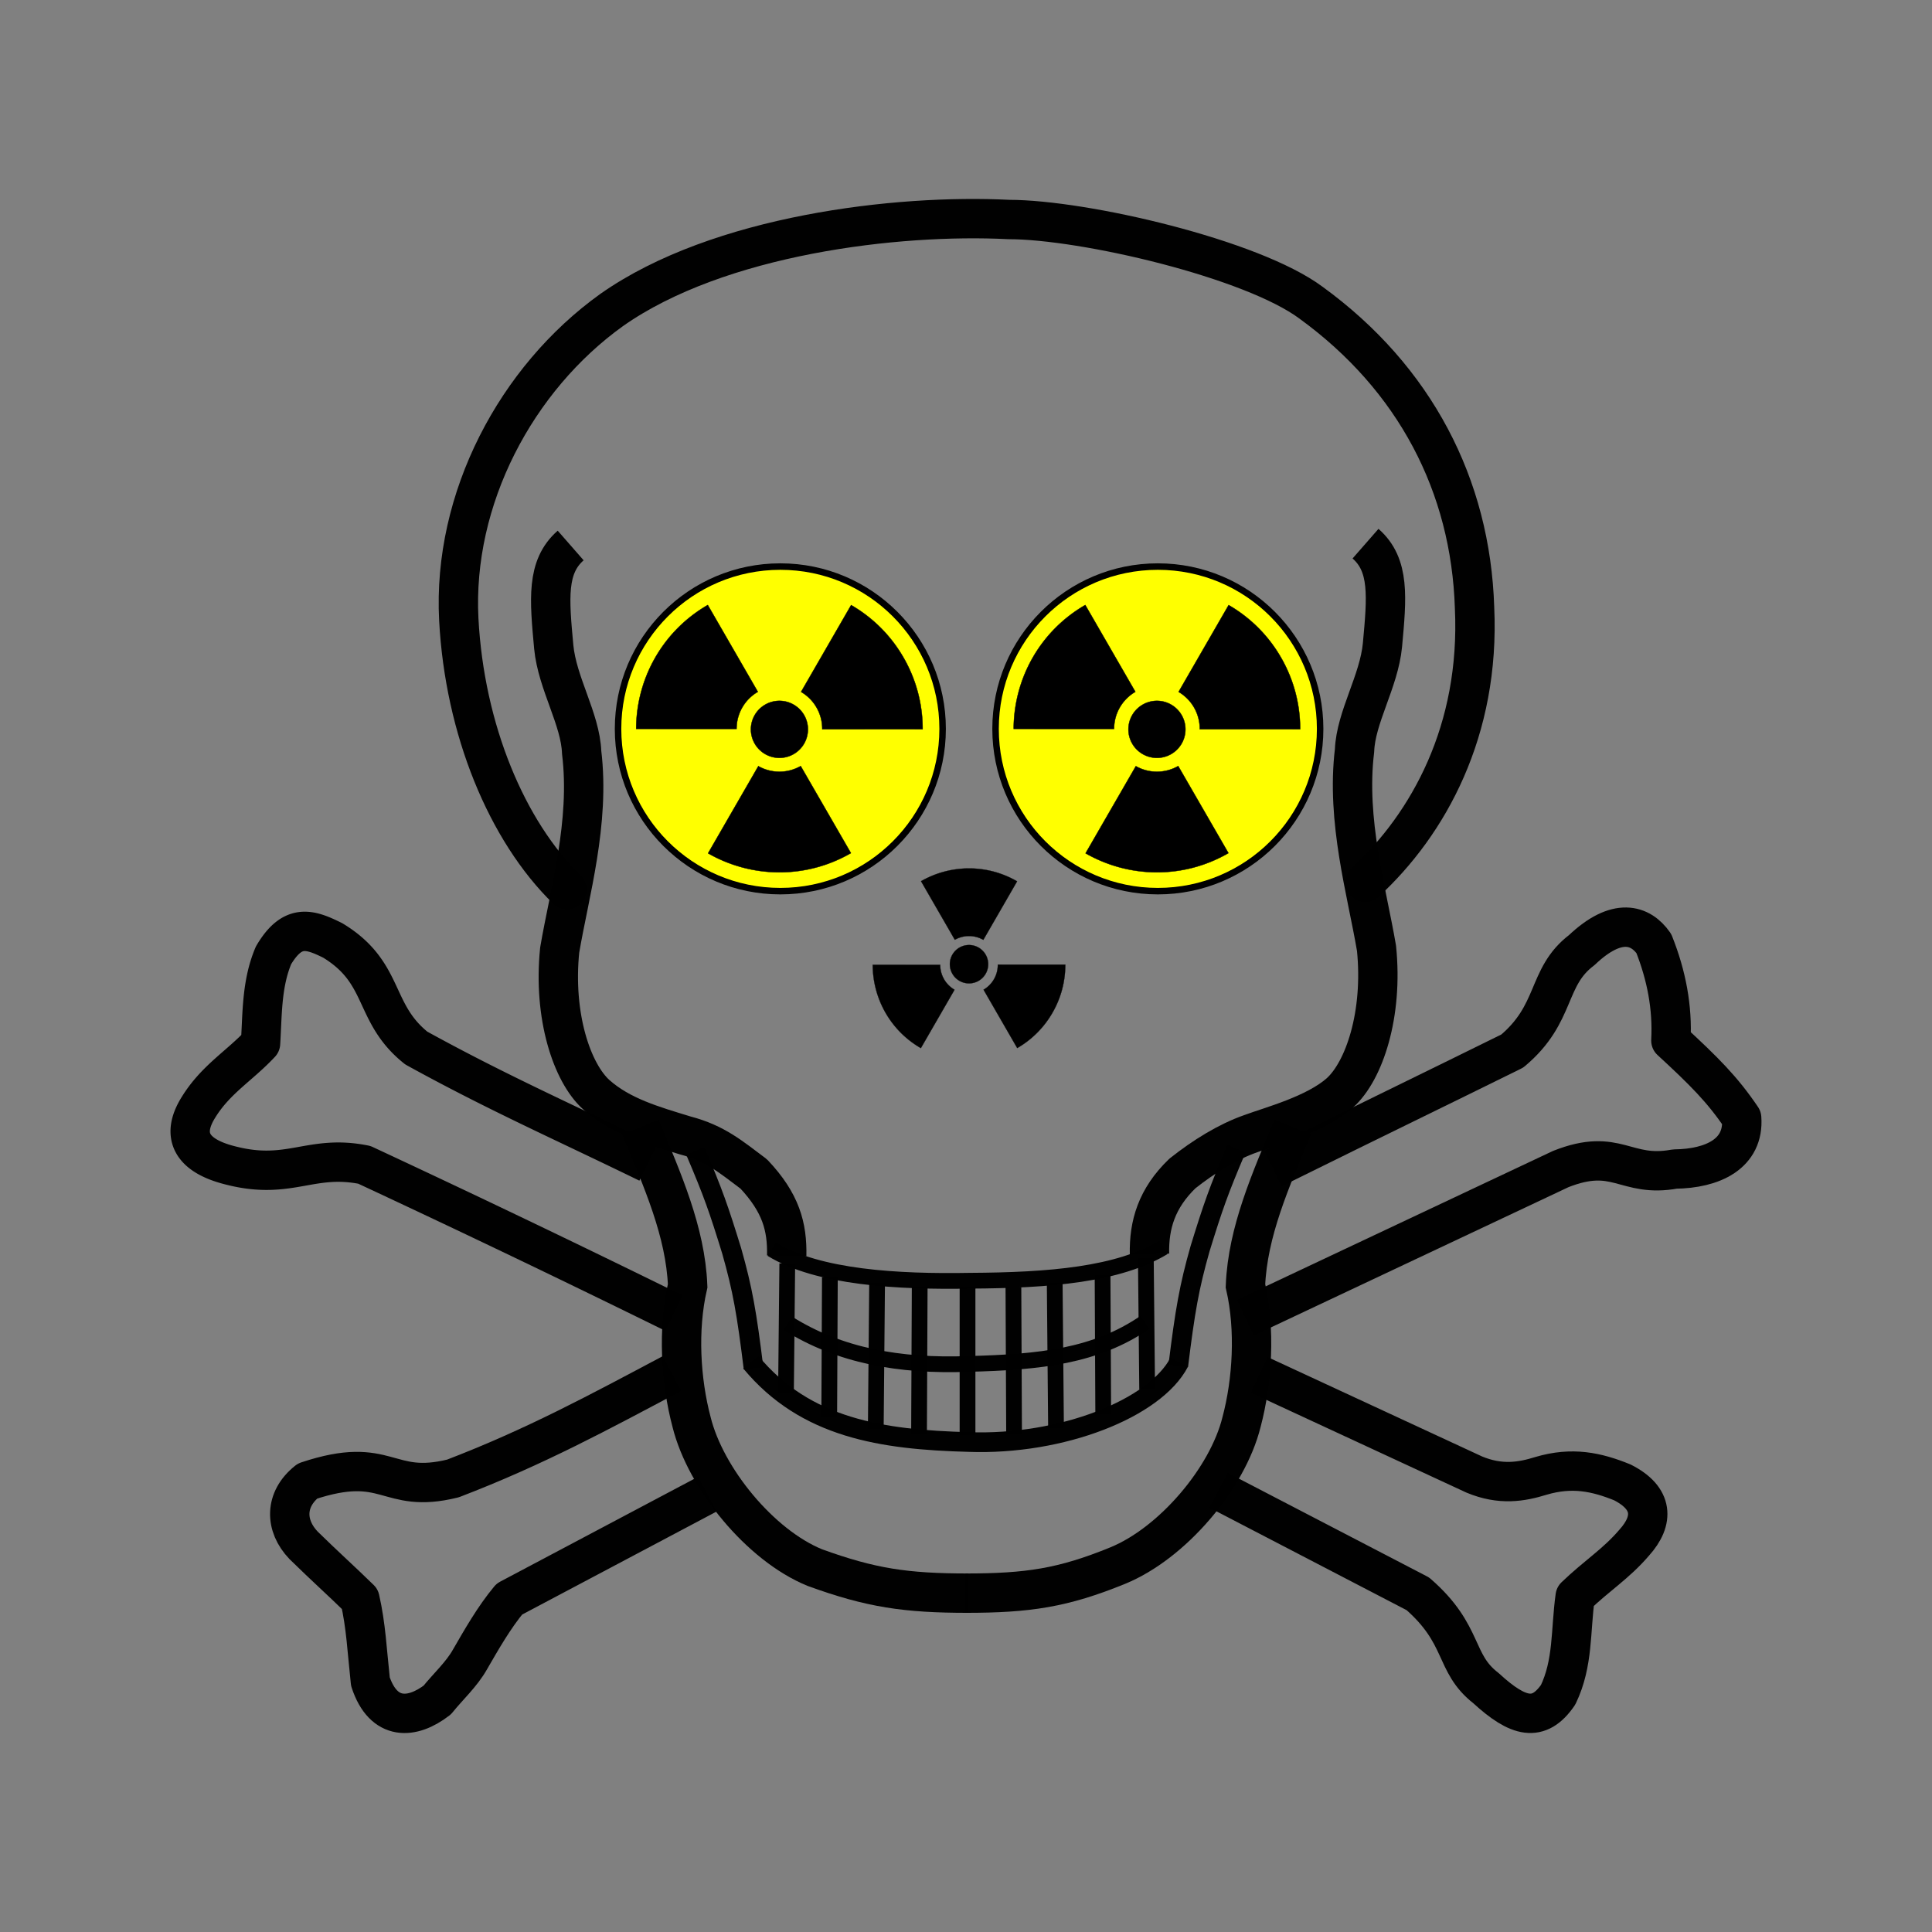
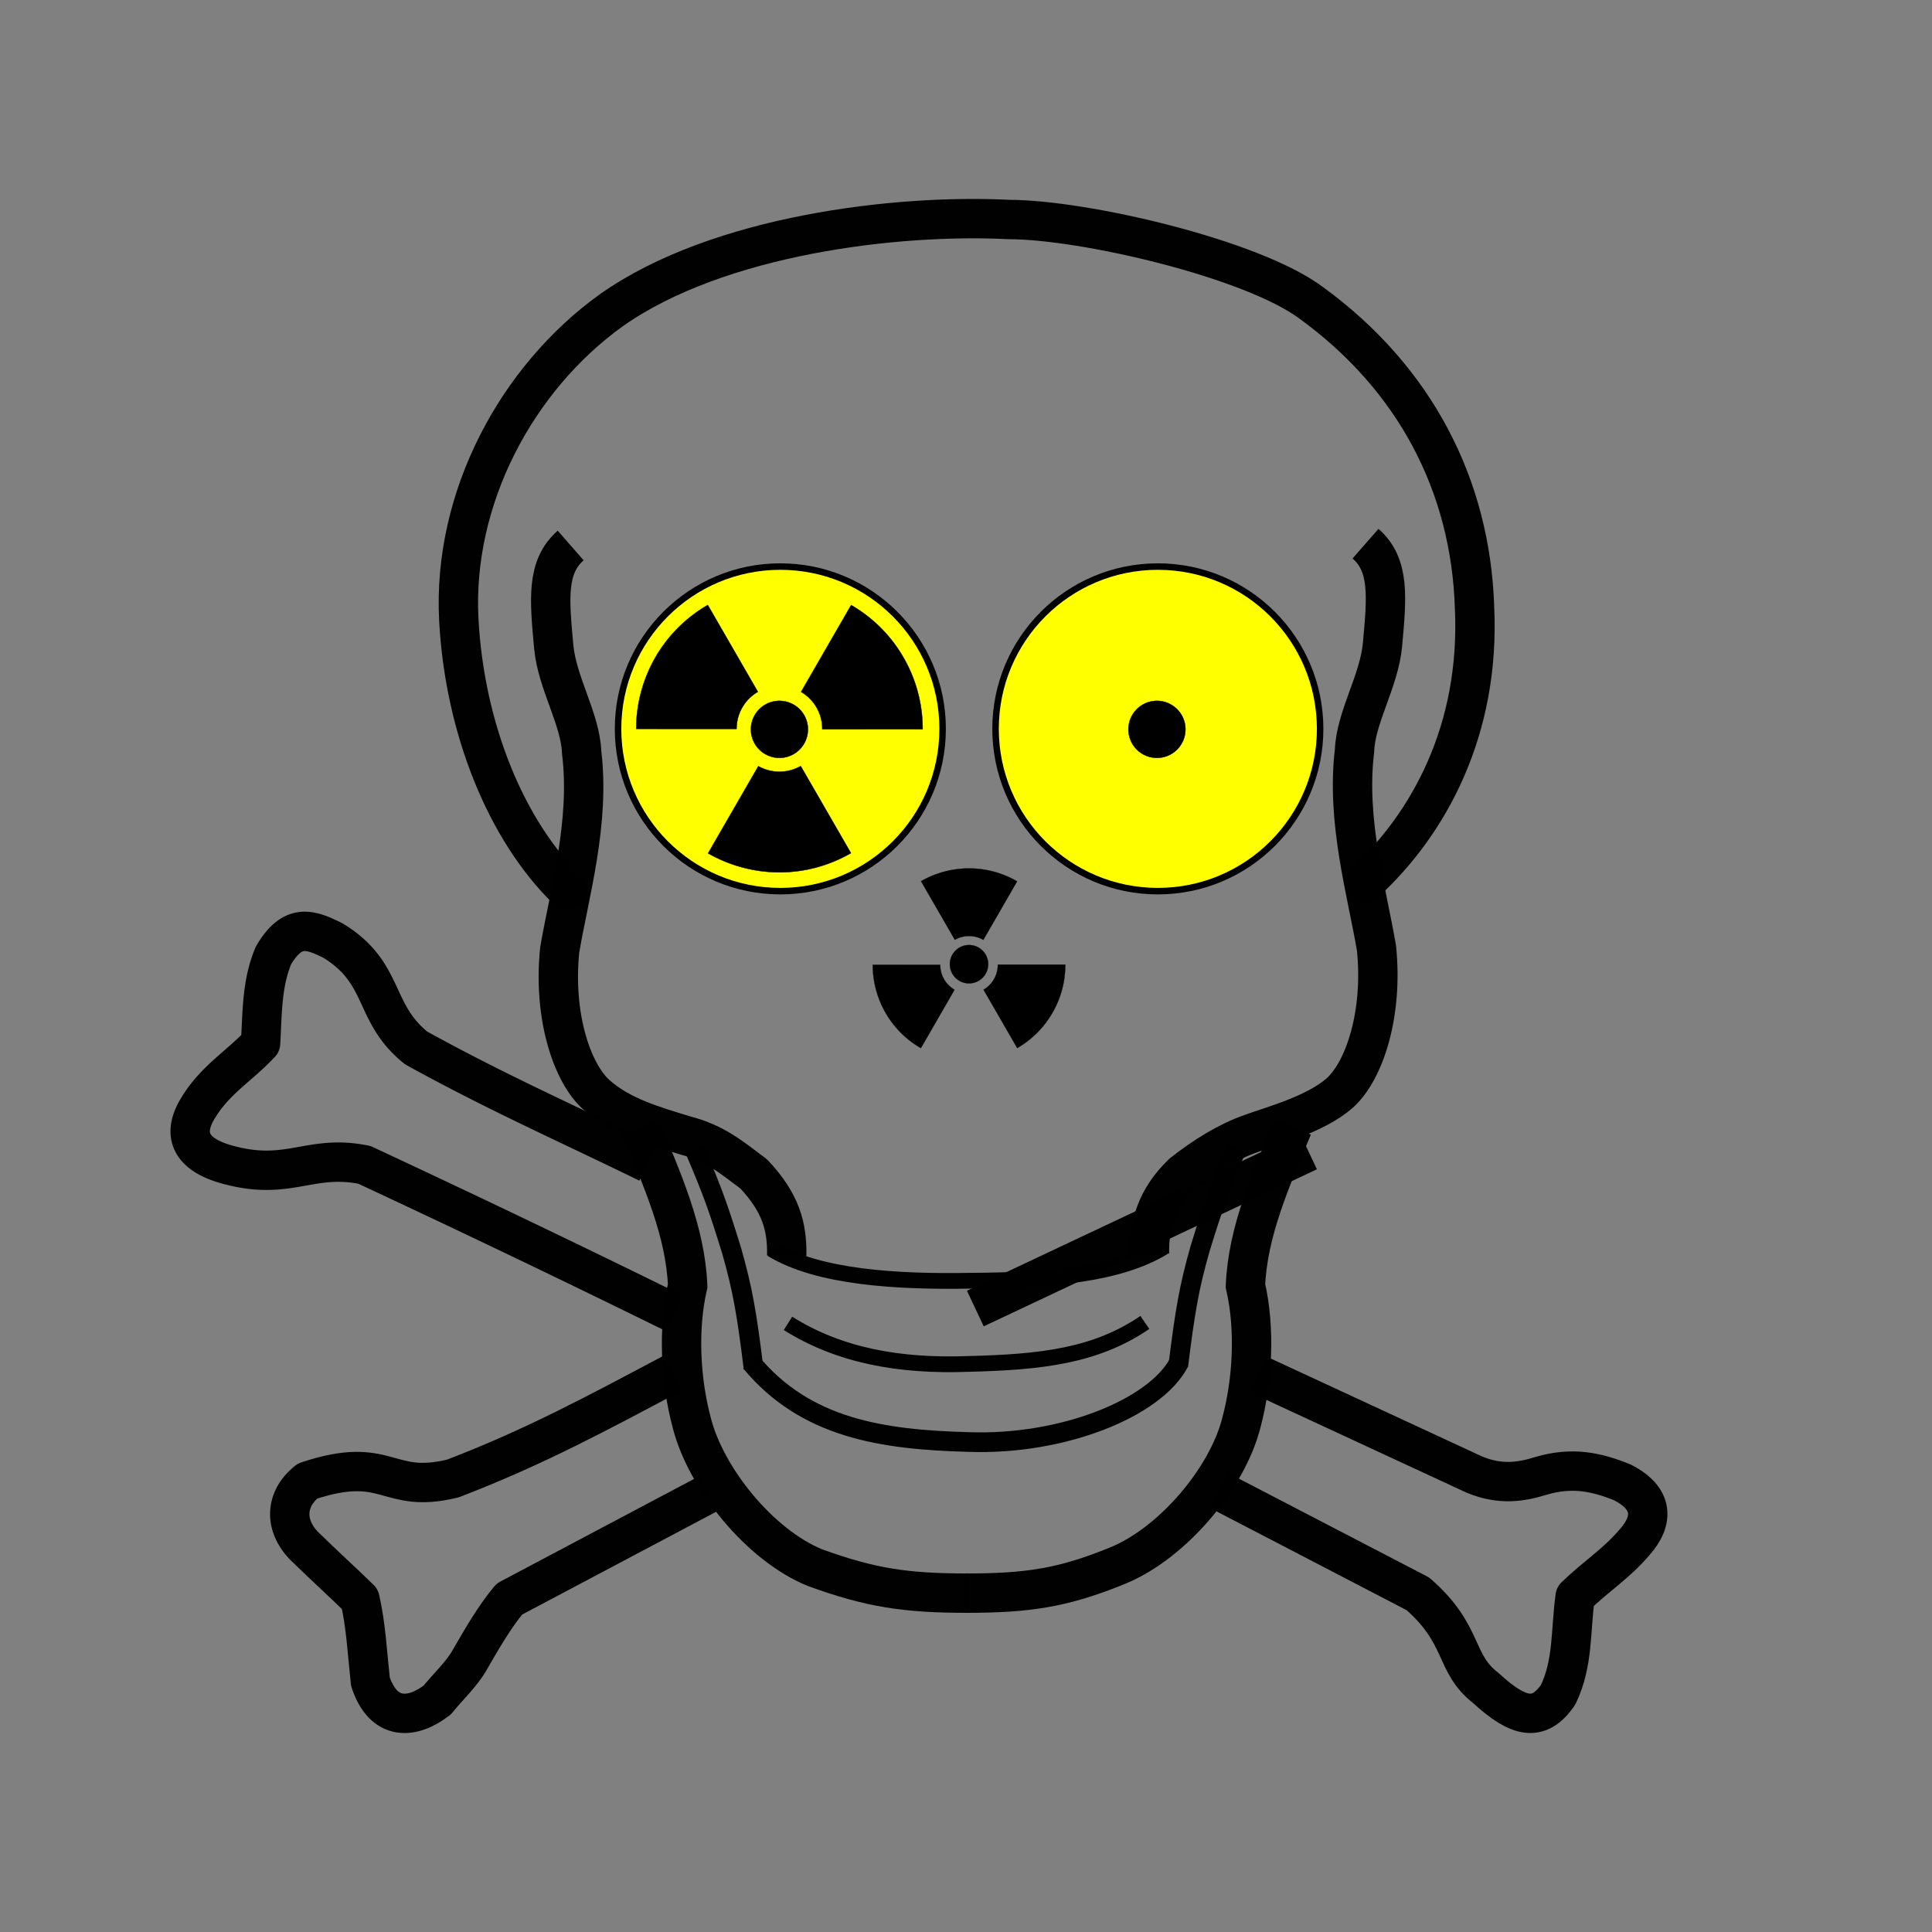
<svg xmlns="http://www.w3.org/2000/svg" viewBox="0 0 400 400" version="1.0">
  <rect x="0" y="0" width="400" height="400" fill="#808080" stroke="none" />
  <g stroke="#000">
    <g stroke-opacity=".991" fill="none">
      <path d="M143.952 238.293c3.71 8.7 4.857 12.006 7.533 20.68 2.279 8.012 3.117 12.905 4.525 24.292M256.005 237.813c-3.71 8.7-4.858 12.006-7.533 20.68-2.28 8.012-3.117 12.906-4.525 24.292" stroke-width="4.075" />
      <path d="M159.789 258.635c9.596 5.886 26.185 6.793 41.047 6.526 16.557-.084 30.731-1.28 40.039-6.91M163.147 273.99c10.587 6.653 23.038 8.937 37.376 8.396 14.893-.362 26.31-1.616 36.513-8.588" stroke-width="3.26" />
      <path d="M155.466 282.048c11.324 13.658 27.129 16.03 45.101 16.506 19.246.702 38.576-6.94 43.566-16.505" stroke-width="4.075" />
      <g stroke-width="5">
-         <path d="M162.997 261.589l-.271 26.87M171.818 264.438l-.135 28.77M181.592 265.657l-.271 30.128M190.413 266.335l-.136 30.535M200.317 266.609v30.534M209.817 266.472l.136 30.534M218.367 265.657l.271 29.992M228.275 264.027l.136 28.77M237.234 260.5l.271 27.141" stroke-width="3.26" />
-       </g>
+         </g>
      <g stroke-width="12.5">
        <path d="M117.396 184.196c-12.477-12.129-21.197-33.179-22.407-55.91-1.313-25.05 11.879-49.924 31.646-64.104 22.148-15.589 59.18-19.9 82.205-18.737 15.596.01 50.338 8.097 62.601 17.23 21.513 15.642 33.049 37.843 33.848 63.147 1.182 25.417-9.523 44.776-22.631 56.858" stroke-linejoin="round" stroke-linecap="round" stroke-width="8.15" />
        <path d="M118.152 112.939c-5.054 4.422-4.416 11.069-3.506 20.99.718 7.536 5.528 14.955 5.78 21.841 1.769 14.53-2.527 29.06-4.549 40.937-1.39 13.645 2.528 25.395 7.582 29.943 5.054 4.486 11.577 6.344 18.43 8.435 6.228 1.628 9.457 4.46 14.167 7.972 5.611 5.958 6.95 10.885 6.824 16.95M282.717 112.56c5.054 4.422 4.417 11.069 3.507 20.99-.719 7.536-5.528 14.955-5.781 21.841-1.768 14.53 2.527 29.06 4.549 40.937 1.39 13.645-2.528 25.395-7.582 29.943-5.053 4.486-14.302 6.895-18.43 8.435-4.81 1.682-9.728 4.732-14.167 8.244-5.34 5.143-6.95 10.613-6.823 16.678" stroke-linejoin="round" stroke-width="8.15" />
        <path d="M132.6 233.357c4.524 10.947 9.319 21.623 9.772 32.841-2.081 9.047-1.448 19.723.814 28.228 2.895 11.67 14.204 25.513 25.514 30.127 11.58 4.207 18.818 5.293 31.755 5.293" stroke-width="8.15" />
        <path d="M267.63 233.357c-4.524 10.947-9.319 21.623-9.771 32.841 2.08 9.047 1.447 19.723-.814 28.228-2.896 11.67-14.34 25.106-25.65 29.72-11.309 4.614-18.546 5.7-31.484 5.7" stroke-width="8.15" />
      </g>
    </g>
    <g stroke-opacity=".991" stroke-linejoin="round" stroke-width="12.5" fill="none">
      <path d="M260.712 284.656l44.513 20.628c5.428 2.262 9.77 1.538 13.842.271 6.424-1.9 11.49-.813 16.828 1.358 6.423 3.257 6.605 7.87 2.444 12.485-3.8 4.433-7.6 6.695-12.214 11.128-.996 7.147-.363 13.752-3.53 20.357-3.98 5.79-8.232 4.794-14.927-1.358-6.786-5.248-4.343-11.038-14.114-19.542l-41.256-21.442M139.114 284.382c-14.837 7.871-28.318 15.2-45.326 21.713-13.843 3.438-13.3-5.066-30.128.543-4.795 3.8-4.704 9.228-.814 13.3 4.524 4.433 7.69 7.238 11.671 11.128 1.267 5.61 1.448 10.404 2.172 17.099 2.714 8.233 8.685 7.781 13.841 3.8 2.262-2.804 5.067-5.337 6.786-8.414 2.352-4.07 4.976-8.685 8.143-12.485l40.984-21.713" stroke-width="8.15" />
-       <path d="M267.226 240.138c16.828-8.324 30.67-15.02 45.87-22.528 9.317-7.78 6.966-15.29 14.385-20.9 7.328-6.966 12.213-5.247 14.927-1.356 2.624 6.604 3.89 13.209 3.529 20.085 6.966 6.423 10.676 10.132 14.657 16.014.542 7.419-5.972 10.494-13.843 10.585-10.314 1.9-11.942-4.615-23.613 0l-61.612 29.041" stroke-linecap="square" stroke-width="8.15" />
+       <path d="M267.226 240.138l-61.612 29.041" stroke-linecap="square" stroke-width="8.15" />
      <path d="M134.165 240.783c-17.017-8.317-31.155-14.522-47.98-23.798-9.148-7.294-6.205-15.547-17.273-22.264-4.862-2.43-8.38-3.518-12.283 3.071-2.495 5.887-2.303 12.156-2.687 18.233-4.35 4.67-9.276 7.422-12.859 13.243-5.182 8.317 2.687 11.068 6.91 12.092 12.026 3.006 16.376-2.432 27.444-.193a3336.625 3336.625 0 0164.102 30.707" stroke-width="8.15" />
    </g>
    <path d="M206.12 150.903c0 18.558 15.044 33.6 33.6 33.6 18.557 0 33.6-15.043 33.6-33.6 0-18.557-15.044-33.6-33.6-33.6-18.557 0-33.6 15.044-33.6 33.6z" stroke-width="1.343" fill="#ff0" />
    <g stroke-linecap="round">
-       <path d="M224.7 125.263l10.366 17.968a8.86 8.86 0 00-4.408 7.667v.015l-20.784-.008c.02-10.226 5.33-20.162 14.823-25.644zm29.68.015a29.517 29.517 0 0110.823 10.836 29.515 29.515 0 013.978 14.86l-20.783.007v-.082a8.859 8.859 0 00-4.386-7.652l10.367-17.97zm-10.443 33.325l10.4 18.021c-9.482 5.472-20.722 5.117-29.58.037l10.406-18.036a8.839 8.839 0 004.365 1.15 8.84 8.84 0 004.408-1.172z" stroke-width=".071" />
      <path d="M233.628 151.007a5.902 5.902 0 1011.805 0 5.902 5.902 0 00-11.805 0z" stroke-width=".071" />
    </g>
    <path d="M127.96 150.903c0 18.558 15.044 33.6 33.6 33.6 18.557 0 33.6-15.043 33.6-33.6 0-18.557-15.044-33.6-33.6-33.6-18.557 0-33.6 15.044-33.6 33.6z" stroke-width="1.343" fill="#ff0" />
    <g stroke-linecap="round">
      <path d="M146.54 125.263l10.366 17.968a8.86 8.86 0 00-4.408 7.667v.015l-20.784-.008c.02-10.226 5.33-20.162 14.823-25.644zm29.68.015a29.517 29.517 0 0110.823 10.836 29.515 29.515 0 013.978 14.86l-20.783.007v-.082a8.859 8.859 0 00-4.386-7.652l10.367-17.97zm-10.443 33.325l10.4 18.021c-9.482 5.472-20.722 5.117-29.58.037l10.406-18.036a8.839 8.839 0 004.365 1.15 8.84 8.84 0 004.408-1.172z" stroke-width=".071" />
      <path d="M155.468 151.007a5.902 5.902 0 1011.805 0 5.902 5.902 0 00-11.805 0z" stroke-width=".071" />
    </g>
    <g stroke-linecap="round">
      <path d="M190.655 216.998l6.97-12.079a5.957 5.957 0 01-2.965-5.154v-.01l-13.971.005c.013 6.875 3.583 13.554 9.965 17.24zm19.954-.01a19.843 19.843 0 007.275-7.285 19.842 19.842 0 002.675-9.989l-13.972-.005v.055a5.956 5.956 0 01-2.95 5.145l6.97 12.08zm-7.021-22.403l6.99-12.115c-6.373-3.678-13.929-3.44-19.885-.025l6.996 12.125a5.942 5.942 0 012.934-.773c1.079 0 2.092.288 2.964.788z" stroke-width=".048" />
      <path d="M196.658 199.691a3.968 3.968 0 117.935 0 3.968 3.968 0 01-7.935 0z" stroke-width=".048" />
    </g>
  </g>
</svg>